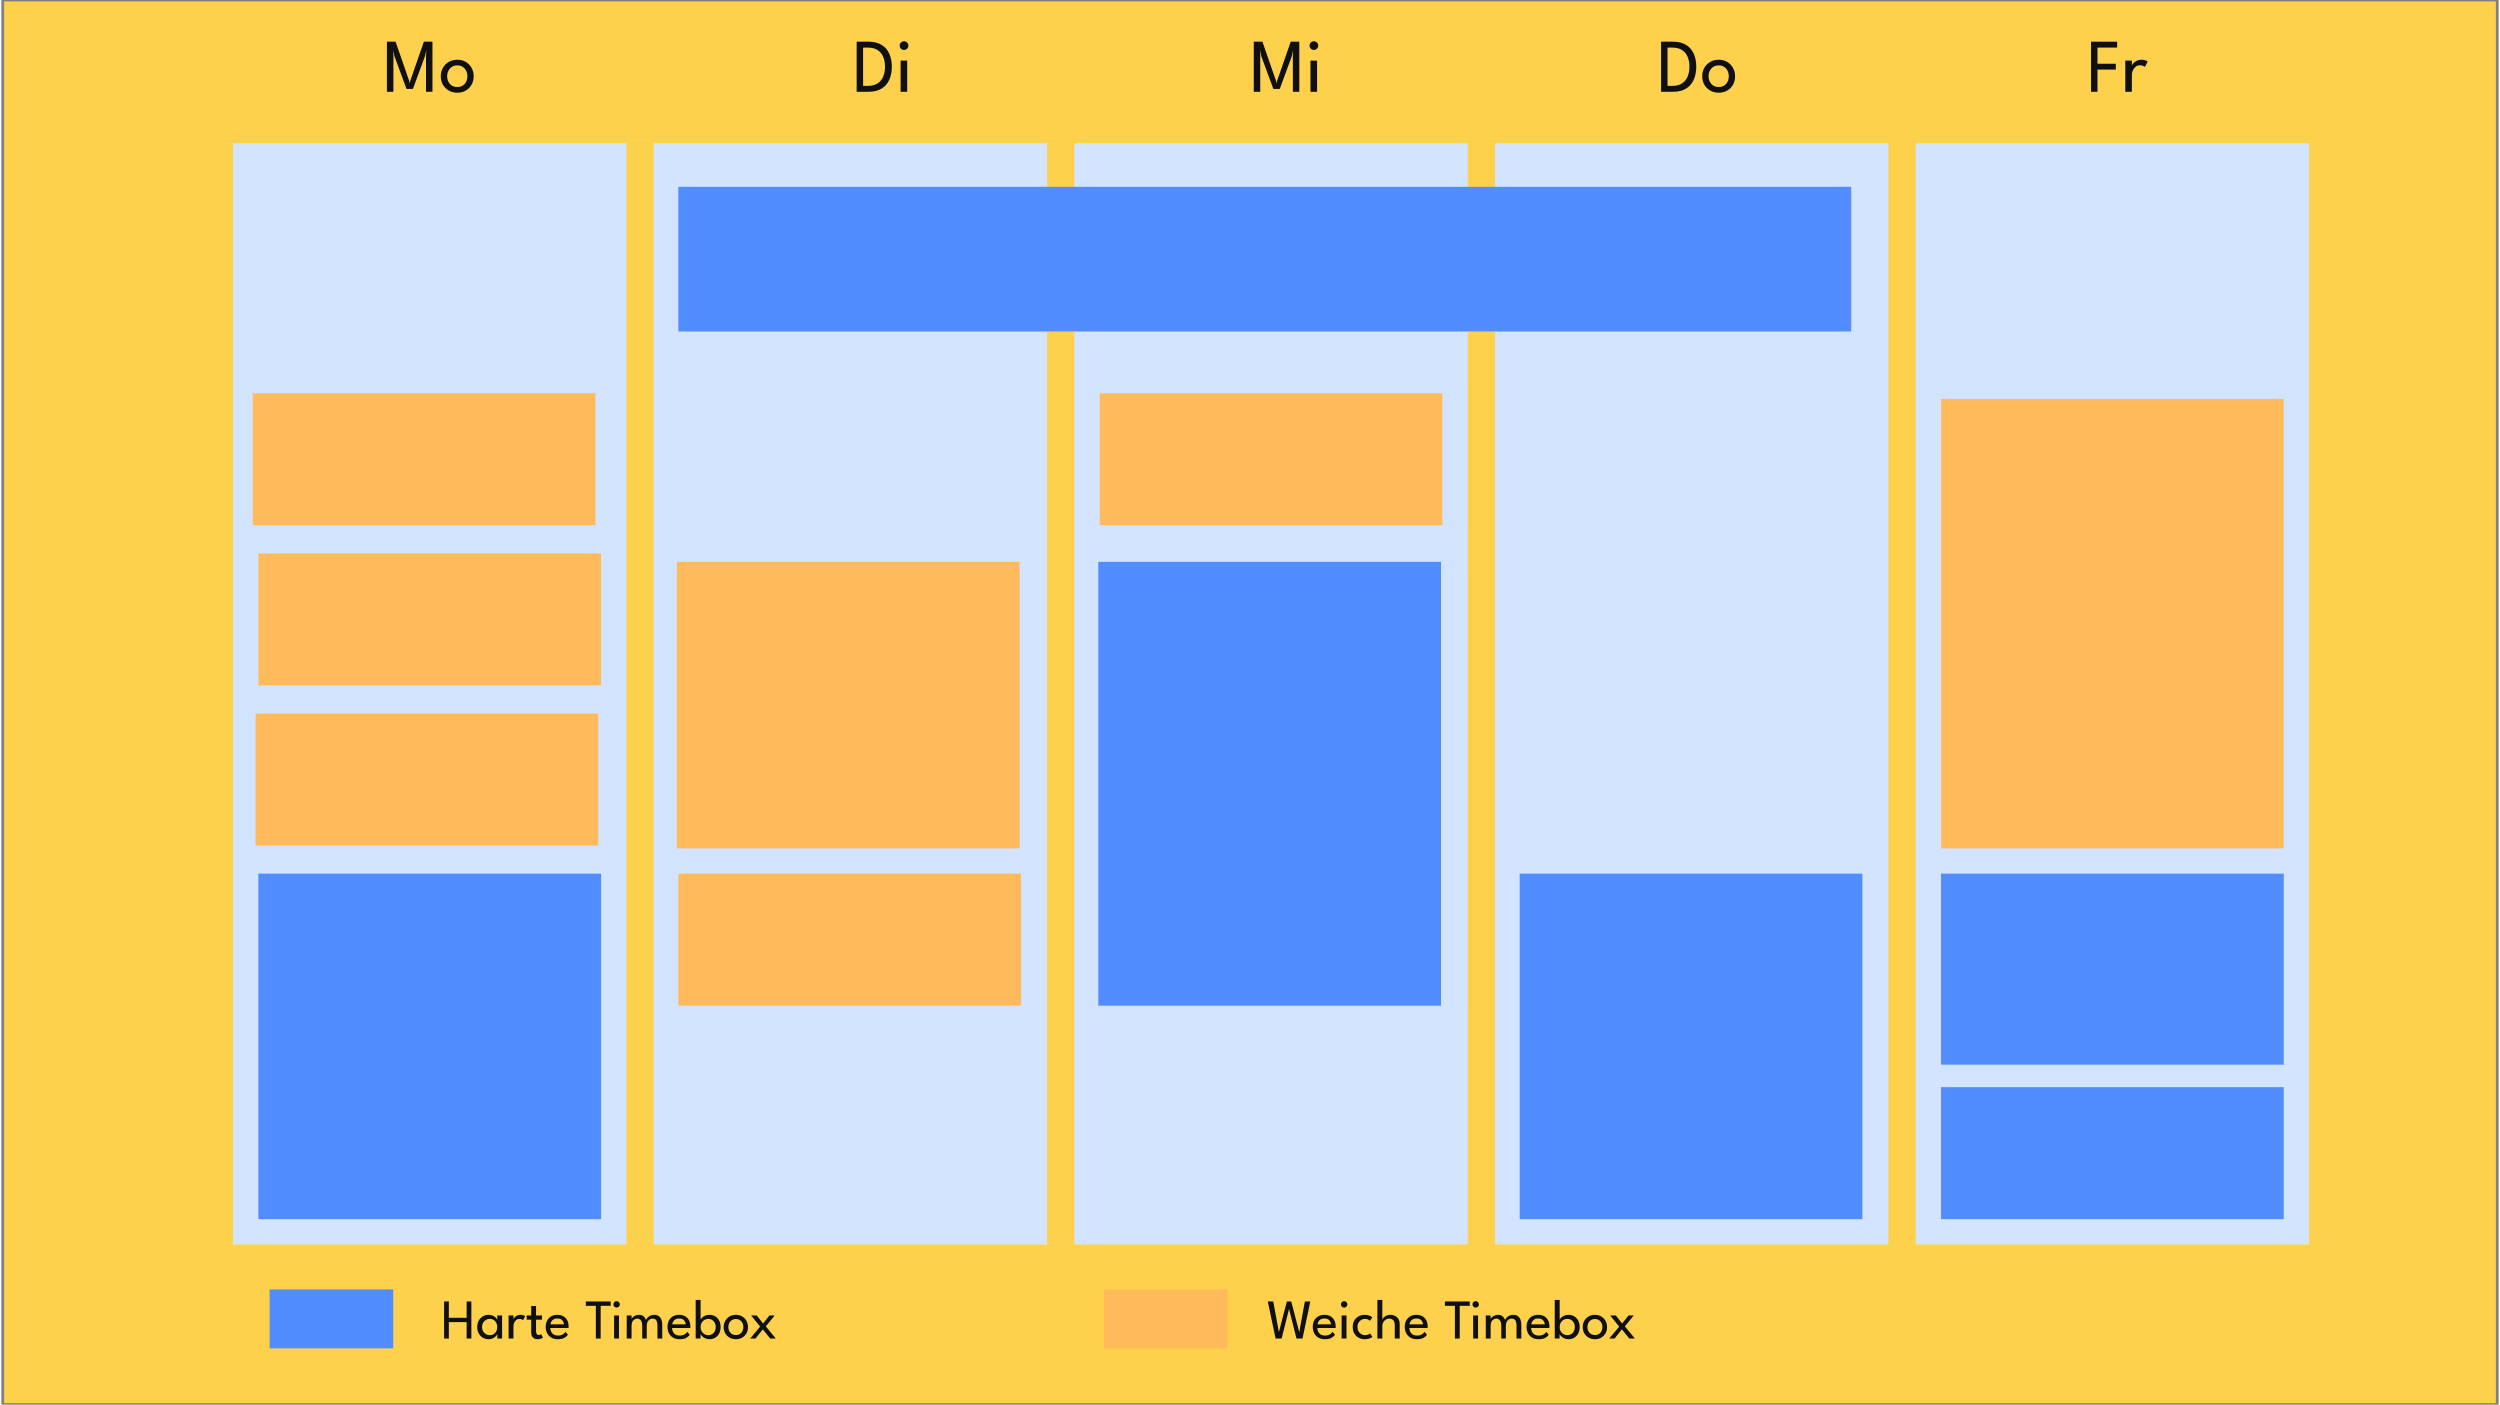
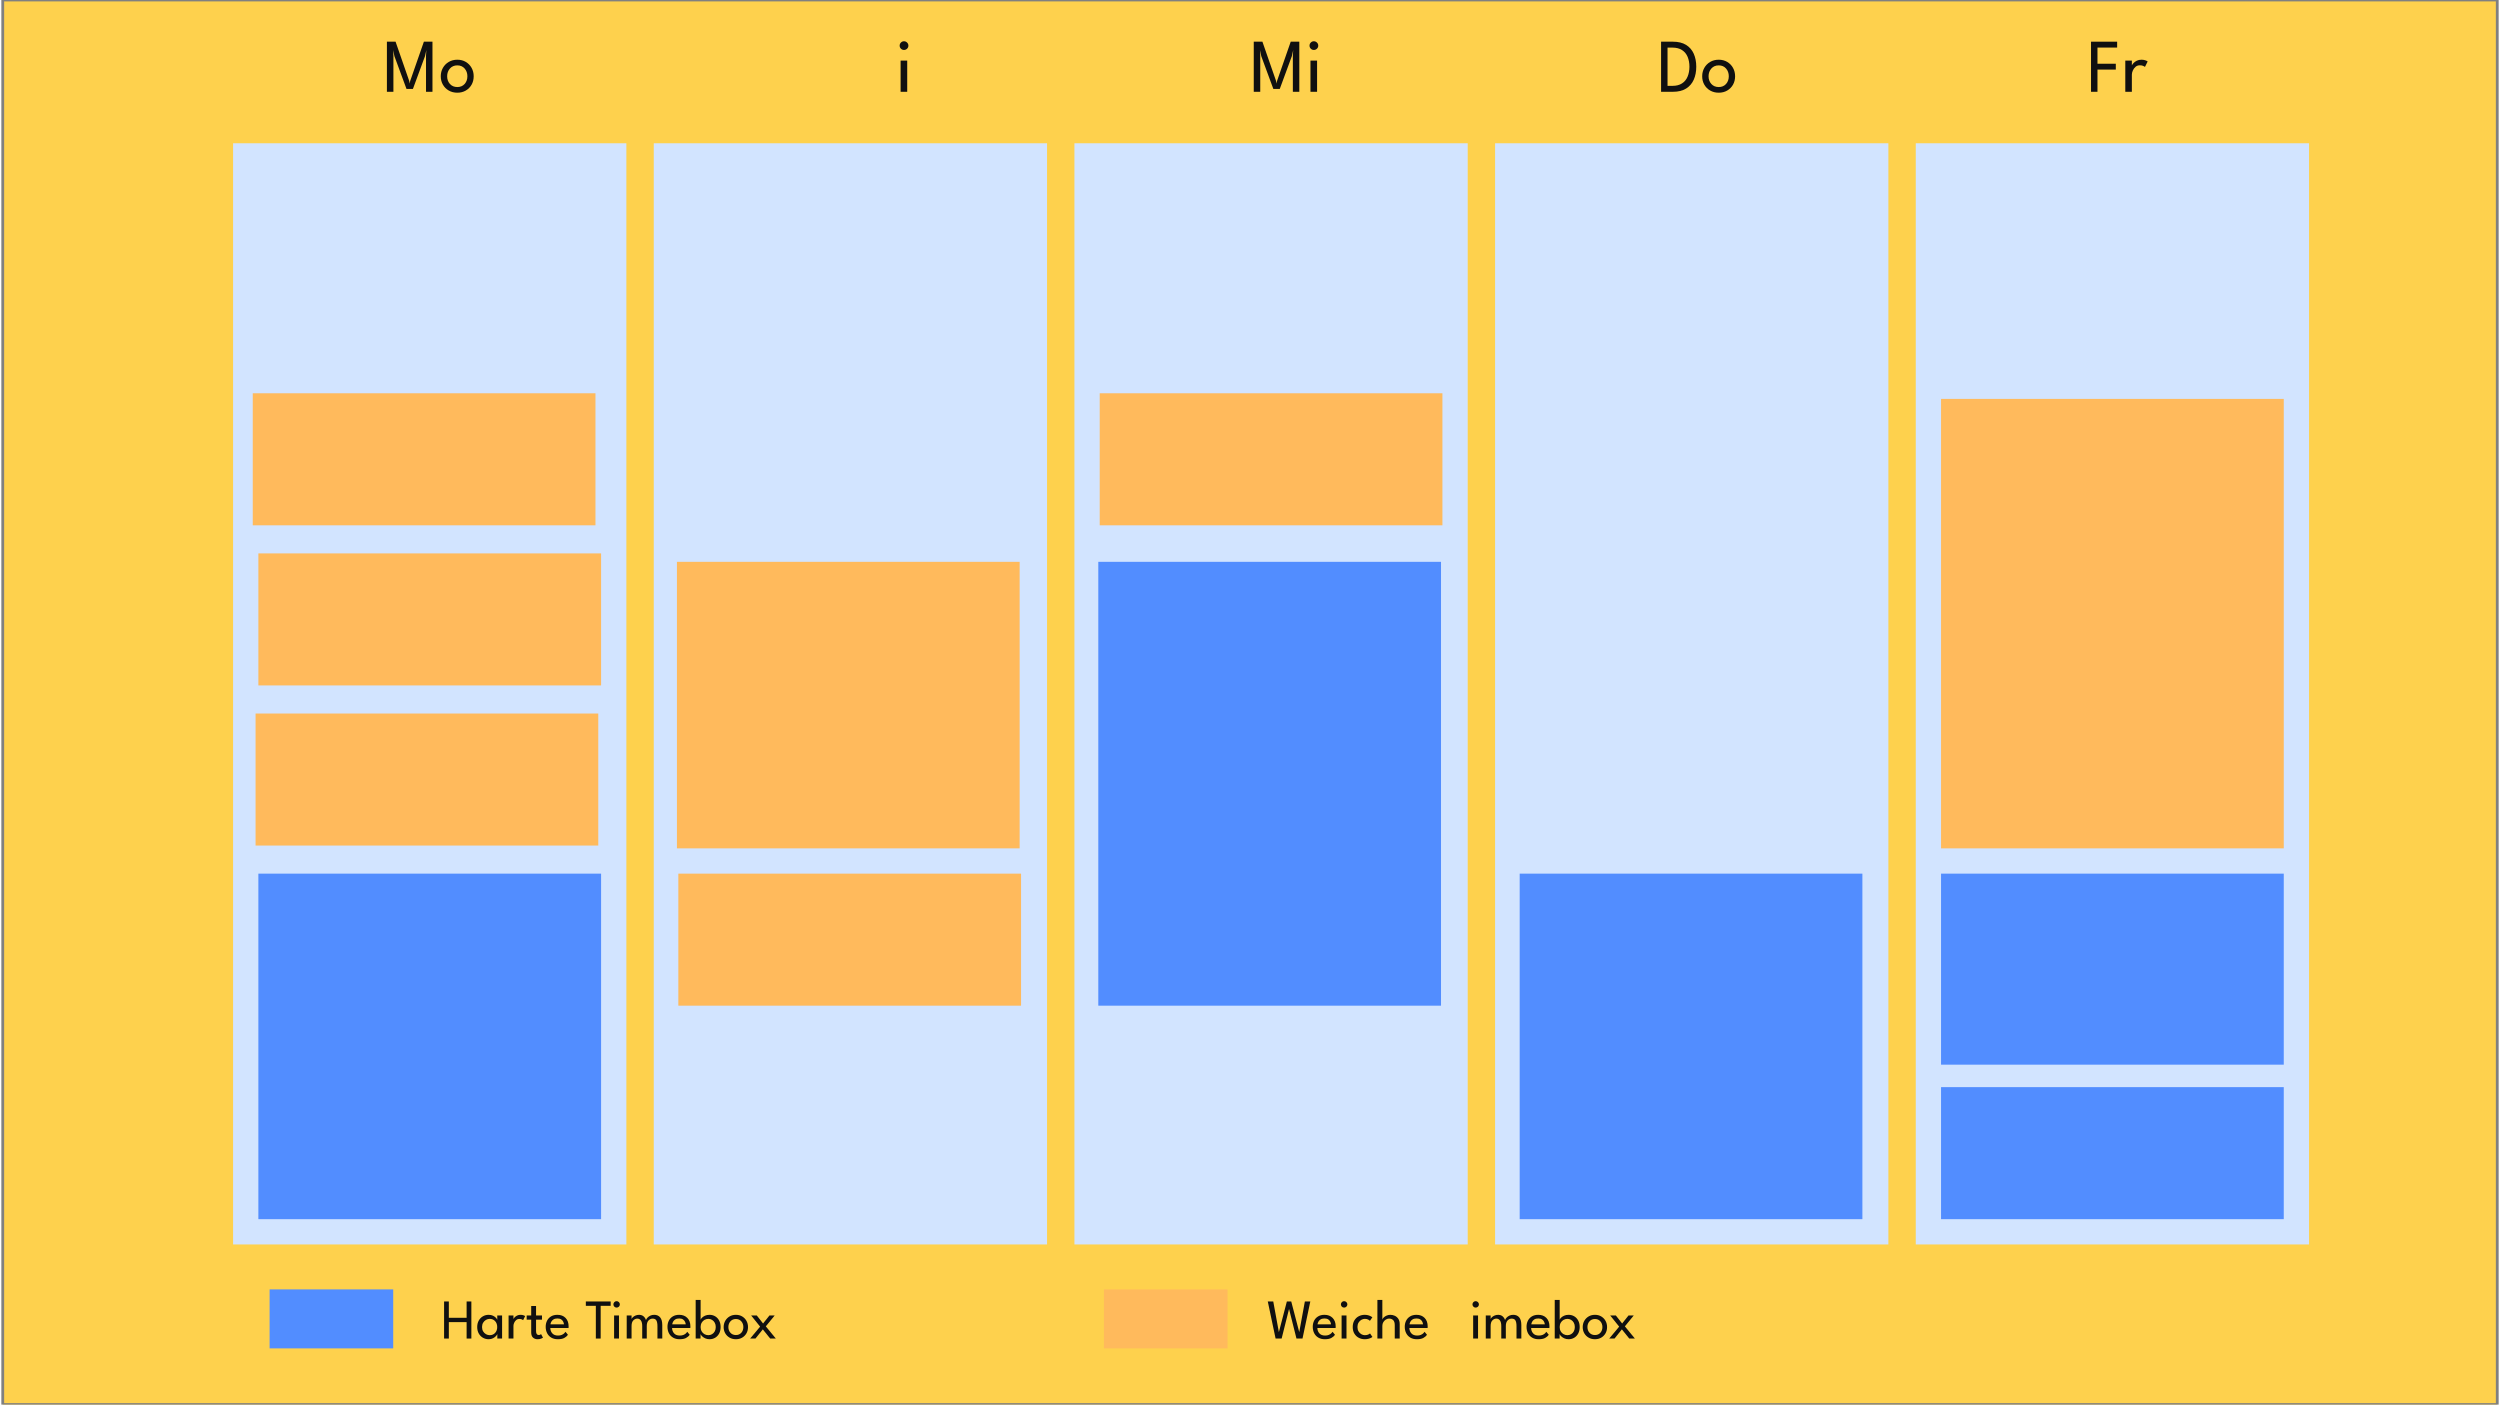
<svg xmlns="http://www.w3.org/2000/svg" version="1.1" viewBox="0 0 888 500" width="372" height="209">
  <defs />
  <g id="Canvas_Form" stroke="none" stroke-dasharray="none" fill-opacity="1" stroke-opacity="1" fill="none">
    <title>Canvas Form</title>
    <g id="Canvas_Form_Ebene_6">
      <title>Ebene 6</title>
      <g id="Graphic_872">
        <rect x="0" y="0" width="888" height="500" fill="#fed14d" />
        <rect x="0" y="0" width="888" height="500" stroke="gray" stroke-linecap="round" stroke-linejoin="round" stroke-width="1" />
      </g>
    </g>
    <g id="Canvas_Form_Ebene_4">
      <title>Ebene 4</title>
      <g id="Graphic_802">
        <rect x="231.75" y="51" width="140" height="392" fill="#d2e4ff" />
      </g>
      <g id="Graphic_801">
        <rect x="240" y="200" width="122" height="102" fill="#ffba5c" />
      </g>
      <g id="Graphic_805">
        <rect x="381.5" y="51" width="140" height="392" fill="#d2e4ff" />
      </g>
      <g id="Graphic_803">
        <rect x="390" y="200" width="122" height="158" fill="#528dff" />
      </g>
      <g id="Graphic_808">
        <rect x="531.25" y="51" width="140" height="392" fill="#d2e4ff" />
      </g>
      <g id="Graphic_806">
        <rect x="540" y="311" width="122" height="123" fill="#528dff" />
      </g>
      <g id="Graphic_811">
        <rect x="681" y="51" width="140" height="392" fill="#d2e4ff" />
      </g>
      <g id="Graphic_810">
        <rect x="690" y="142" width="122" height="160" fill="#ffba5c" />
      </g>
      <g id="Graphic_814">
        <rect x="82" y="51" width="140" height="392" fill="#d2e4ff" />
      </g>
      <g id="Graphic_812">
        <rect x="91" y="311" width="122" height="123" fill="#528dff" />
      </g>
      <g id="Graphic_800">
-         <rect x="240.5" y="66.5" width="417.5" height="51.5" fill="#528dff" />
-       </g>
+         </g>
      <g id="Graphic_821">
        <rect x="89" y="140" width="122" height="47" fill="#ffba5c" />
      </g>
      <g id="Graphic_823">
        <rect x="690" y="311" width="122" height="68" fill="#528dff" />
      </g>
      <g id="Graphic_824">
        <rect x="690" y="387" width="122" height="47" fill="#528dff" />
      </g>
      <g id="Graphic_825">
        <rect x="390.5" y="140" width="122" height="47" fill="#ffba5c" />
      </g>
      <g id="Graphic_826">
        <rect x="240.5" y="311" width="122" height="47" fill="#ffba5c" />
      </g>
      <g id="Graphic_827">
        <rect x="91" y="197" width="122" height="47" fill="#ffba5c" />
      </g>
      <g id="Graphic_829">
        <rect x="90" y="254" width="122" height="47" fill="#ffba5c" />
      </g>
    </g>
    <g id="Canvas_Form_Ebene_2">
      <title>Ebene 2</title>
      <g id="Group_859">
        <title>Fr</title>
        <g id="Graphic_857">
          <path d="M 743.387 14.839 L 752.684 14.839 L 752.684 16.933 L 745.684 16.933 L 745.684 22.69 L 752.211 22.69 L 752.211 24.771 L 745.684 24.771 L 745.684 32.676 L 743.387 32.676 Z" fill="#101010" />
        </g>
        <g id="Graphic_858">
          <path d="M 757.927 32.676 L 755.589 32.676 L 755.589 21.582 L 757.927 21.582 L 757.927 23.284 C 758.026 23.041 758.226 22.759 758.528 22.44 C 758.83 22.12 759.217 21.843 759.69 21.609 C 760.163 21.374 760.72 21.257 761.359 21.257 C 761.873 21.257 762.325 21.327 762.717 21.467 C 763.109 21.606 763.386 21.744 763.548 21.879 L 762.589 23.825 C 762.463 23.708 762.242 23.581 761.927 23.446 C 761.611 23.311 761.22 23.244 760.751 23.244 C 760.157 23.244 759.648 23.428 759.224 23.798 C 758.801 24.167 758.479 24.611 758.258 25.129 C 758.037 25.647 757.927 26.126 757.927 26.568 Z" fill="#101010" />
        </g>
      </g>
      <g id="Group_862">
        <title>Do</title>
        <g id="Graphic_860">
          <path d="M 590.335 14.839 L 594.538 14.839 C 596.439 14.839 598.004 15.219 599.234 15.98 C 600.463 16.742 601.375 17.793 601.97 19.136 C 602.565 20.478 602.862 22.014 602.862 23.744 C 602.862 25.482 602.565 27.023 601.97 28.365 C 601.375 29.707 600.466 30.761 599.24 31.527 C 598.015 32.293 596.448 32.676 594.538 32.676 L 590.335 32.676 Z M 592.633 16.947 L 592.633 30.568 L 594.349 30.568 C 595.745 30.568 596.891 30.275 597.788 29.689 C 598.684 29.104 599.346 28.3 599.774 27.277 C 600.202 26.255 600.421 25.086 600.43 23.771 C 600.43 22.455 600.218 21.284 599.794 20.257 C 599.371 19.23 598.709 18.422 597.808 17.832 C 596.907 17.242 595.754 16.947 594.349 16.947 Z" fill="#101010" />
        </g>
        <g id="Graphic_861">
          <path d="M 610.862 33 C 609.717 33 608.702 32.743 607.814 32.23 C 606.927 31.716 606.231 31.02 605.727 30.142 C 605.222 29.264 604.97 28.27 604.97 27.162 C 604.97 26.054 605.222 25.054 605.727 24.163 C 606.231 23.271 606.927 22.564 607.814 22.041 C 608.702 21.519 609.717 21.257 610.862 21.257 C 611.997 21.257 613.003 21.519 613.882 22.041 C 614.76 22.564 615.447 23.271 615.942 24.163 C 616.438 25.054 616.686 26.054 616.686 27.162 C 616.686 28.27 616.438 29.264 615.942 30.142 C 615.447 31.02 614.76 31.716 613.882 32.23 C 613.003 32.743 611.997 33 610.862 33 Z M 610.862 30.987 C 611.943 30.987 612.81 30.622 613.463 29.892 C 614.116 29.162 614.442 28.248 614.442 27.149 C 614.442 26.059 614.116 25.14 613.463 24.392 C 612.81 23.645 611.943 23.271 610.862 23.271 C 609.771 23.271 608.895 23.645 608.233 24.392 C 607.571 25.14 607.24 26.059 607.24 27.149 C 607.24 28.248 607.571 29.162 608.233 29.892 C 608.895 30.622 609.771 30.987 610.862 30.987 Z" fill="#101010" />
        </g>
      </g>
      <g id="Group_865">
        <title>Mi</title>
        <g id="Graphic_863">
          <path d="M 461.553 14.839 L 461.553 32.676 L 459.256 32.676 L 459.256 19.798 L 459.378 17.825 L 458.891 20.001 L 454.594 31.662 L 452.31 31.662 L 448.013 20.001 L 447.54 17.825 L 447.648 19.798 L 447.648 32.676 L 445.338 32.676 L 445.338 14.839 L 448.419 14.839 L 453.283 28.838 L 453.445 29.743 L 453.621 28.838 L 458.499 14.839 Z" fill="#101010" />
        </g>
        <g id="Graphic_864">
          <path d="M 466.729 17.784 C 466.305 17.784 465.943 17.634 465.641 17.332 C 465.339 17.03 465.188 16.667 465.188 16.244 C 465.188 15.821 465.339 15.456 465.641 15.149 C 465.943 14.843 466.305 14.69 466.729 14.69 C 467.152 14.69 467.519 14.843 467.83 15.149 C 468.141 15.456 468.296 15.821 468.296 16.244 C 468.296 16.667 468.143 17.03 467.837 17.332 C 467.53 17.634 467.161 17.784 466.729 17.784 Z M 465.526 32.676 L 465.526 21.582 L 467.877 21.582 L 467.877 32.676 Z" fill="#101010" />
        </g>
      </g>
      <g id="Group_868">
        <title>Di</title>
        <g id="Graphic_866">
-           <path d="M 303.975 14.839 L 308.177 14.839 C 310.078 14.839 311.643 15.219 312.873 15.98 C 314.103 16.742 315.015 17.793 315.609 19.136 C 316.204 20.478 316.501 22.014 316.501 23.744 C 316.501 25.482 316.204 27.023 315.609 28.365 C 315.015 29.707 314.105 30.761 312.88 31.527 C 311.655 32.293 310.087 32.676 308.177 32.676 L 303.975 32.676 Z M 306.272 16.947 L 306.272 30.568 L 307.988 30.568 C 309.384 30.568 310.531 30.275 311.427 29.689 C 312.324 29.104 312.986 28.3 313.414 27.277 C 313.841 26.255 314.06 25.086 314.069 23.771 C 314.069 22.455 313.857 21.284 313.434 20.257 C 313.01 19.23 312.348 18.422 311.447 17.832 C 310.547 17.242 309.393 16.947 307.988 16.947 Z" fill="#101010" />
-         </g>
+           </g>
        <g id="Graphic_867">
          <path d="M 320.825 17.784 C 320.402 17.784 320.039 17.634 319.738 17.332 C 319.436 17.03 319.285 16.667 319.285 16.244 C 319.285 15.821 319.436 15.456 319.738 15.149 C 320.039 14.843 320.402 14.69 320.825 14.69 C 321.249 14.69 321.616 14.843 321.927 15.149 C 322.238 15.456 322.393 15.821 322.393 16.244 C 322.393 16.667 322.24 17.03 321.933 17.332 C 321.627 17.634 321.258 17.784 320.825 17.784 Z M 319.623 32.676 L 319.623 21.582 L 321.974 21.582 L 321.974 32.676 Z" fill="#101010" />
        </g>
      </g>
      <g id="Group_871">
        <title>Mo</title>
        <g id="Graphic_869">
          <path d="M 152.972 14.839 L 152.972 32.676 L 150.675 32.676 L 150.675 19.798 L 150.797 17.825 L 150.31 20.001 L 146.013 31.662 L 143.729 31.662 L 139.432 20.001 L 138.959 17.825 L 139.067 19.798 L 139.067 32.676 L 136.757 32.676 L 136.757 14.839 L 139.838 14.839 L 144.702 28.838 L 144.864 29.743 L 145.04 28.838 L 149.918 14.839 Z" fill="#101010" />
        </g>
        <g id="Graphic_870">
          <path d="M 161.823 33 C 160.679 33 159.663 32.743 158.776 32.23 C 157.889 31.716 157.193 31.02 156.688 30.142 C 156.184 29.264 155.931 28.27 155.931 27.162 C 155.931 26.054 156.184 25.054 156.688 24.163 C 157.193 23.271 157.889 22.564 158.776 22.041 C 159.663 21.519 160.679 21.257 161.823 21.257 C 162.958 21.257 163.965 21.519 164.843 22.041 C 165.722 22.564 166.409 23.271 166.904 24.163 C 167.399 25.054 167.647 26.054 167.647 27.162 C 167.647 28.27 167.399 29.264 166.904 30.142 C 166.409 31.02 165.722 31.716 164.843 32.23 C 163.965 32.743 162.958 33 161.823 33 Z M 161.823 30.987 C 162.904 30.987 163.771 30.622 164.424 29.892 C 165.077 29.162 165.404 28.248 165.404 27.149 C 165.404 26.059 165.077 25.14 164.424 24.392 C 163.771 23.645 162.904 23.271 161.823 23.271 C 160.733 23.271 159.857 23.645 159.195 24.392 C 158.533 25.14 158.202 26.059 158.202 27.149 C 158.202 28.248 158.533 29.162 159.195 29.892 C 159.857 30.622 160.733 30.987 161.823 30.987 Z" fill="#101010" />
        </g>
      </g>
    </g>
    <g id="Canvas_Form_Ebene_5">
      <title>Ebene 5</title>
      <g id="Graphic_816">
        <rect x="95" y="459" width="44" height="21" fill="#528dff" />
      </g>
      <g id="Graphic_817">
        <rect x="392" y="459" width="44" height="21" fill="#ffba5c" />
      </g>
      <g id="Group_843">
        <title>Weiche Timebox</title>
        <g id="Graphic_830">
          <path d="M 462.69 476.5 L 460.54 476.5 L 457.9 465.95 L 455.26 476.5 L 453.11 476.5 L 450.33 463.3 L 452.28 463.3 L 454.28 474.22 L 457.12 463.3 L 458.68 463.3 L 461.53 474.21 L 463.53 463.3 L 465.47 463.3 Z" fill="#101010" />
        </g>
        <g id="Graphic_831">
          <path d="M 467.98 472.75 C 467.993 473.49 468.23 474.122 468.69 474.645 C 469.15 475.168 469.833 475.43 470.74 475.43 C 471.247 475.43 471.678 475.355 472.035 475.205 C 472.392 475.055 472.682 474.875 472.905 474.665 C 473.128 474.455 473.293 474.267 473.4 474.1 L 474.25 475.15 C 473.91 475.637 473.465 476.023 472.915 476.31 C 472.365 476.597 471.603 476.74 470.63 476.74 C 469.75 476.74 468.988 476.552 468.345 476.175 C 467.702 475.798 467.207 475.277 466.86 474.61 C 466.513 473.943 466.34 473.173 466.34 472.3 C 466.34 471.5 466.503 470.778 466.83 470.135 C 467.157 469.492 467.632 468.983 468.255 468.61 C 468.878 468.237 469.63 468.05 470.51 468.05 C 471.723 468.05 472.692 468.42 473.415 469.16 C 474.138 469.9 474.5 470.907 474.5 472.18 C 474.5 472.233 474.497 472.33 474.49 472.47 C 474.483 472.61 474.477 472.703 474.47 472.75 Z M 472.84 471.44 C 472.827 471.167 472.747 470.867 472.6 470.54 C 472.453 470.213 472.213 469.933 471.88 469.7 C 471.547 469.467 471.097 469.35 470.53 469.35 C 469.943 469.35 469.472 469.463 469.115 469.69 C 468.758 469.917 468.497 470.192 468.33 470.515 C 468.163 470.838 468.067 471.147 468.04 471.44 Z" fill="#101010" />
        </g>
        <g id="Graphic_832">
          <path d="M 477.5 465.48 C 477.187 465.48 476.918 465.368 476.695 465.145 C 476.472 464.922 476.36 464.653 476.36 464.34 C 476.36 464.027 476.472 463.757 476.695 463.53 C 476.918 463.303 477.187 463.19 477.5 463.19 C 477.813 463.19 478.085 463.303 478.315 463.53 C 478.545 463.757 478.66 464.027 478.66 464.34 C 478.66 464.653 478.547 464.922 478.32 465.145 C 478.093 465.368 477.82 465.48 477.5 465.48 Z M 476.61 476.5 L 476.61 468.29 L 478.35 468.29 L 478.35 476.5 Z" fill="#101010" />
        </g>
        <g id="Graphic_833">
          <path d="M 484.88 475.3 C 485.4 475.3 485.82 475.217 486.14 475.05 C 486.46 474.883 486.66 474.763 486.74 474.69 L 487.59 475.94 C 487.523 476 487.365 476.095 487.115 476.225 C 486.865 476.355 486.545 476.473 486.155 476.58 C 485.765 476.687 485.323 476.74 484.83 476.74 C 484.077 476.74 483.377 476.572 482.73 476.235 C 482.083 475.898 481.562 475.407 481.165 474.76 C 480.768 474.113 480.57 473.323 480.57 472.39 C 480.57 471.457 480.768 470.667 481.165 470.02 C 481.562 469.373 482.083 468.883 482.73 468.55 C 483.377 468.217 484.077 468.05 484.83 468.05 C 485.317 468.05 485.75 468.108 486.13 468.225 C 486.51 468.342 486.823 468.47 487.07 468.61 C 487.317 468.75 487.48 468.857 487.56 468.93 L 486.7 470.18 C 486.62 470.107 486.43 469.973 486.13 469.78 C 485.83 469.587 485.413 469.49 484.88 469.49 C 484.453 469.49 484.038 469.605 483.635 469.835 C 483.232 470.065 482.9 470.397 482.64 470.83 C 482.38 471.263 482.25 471.783 482.25 472.39 C 482.25 472.997 482.38 473.517 482.64 473.95 C 482.9 474.383 483.232 474.717 483.635 474.95 C 484.038 475.183 484.453 475.3 484.88 475.3 Z" fill="#101010" />
        </g>
        <g id="Graphic_834">
          <path d="M 493.96 468.05 C 494.5 468.05 495.023 468.163 495.53 468.39 C 496.037 468.617 496.457 468.975 496.79 469.465 C 497.123 469.955 497.29 470.593 497.29 471.38 L 497.29 476.5 L 495.53 476.5 L 495.53 471.72 C 495.53 470.907 495.345 470.315 494.975 469.945 C 494.605 469.575 494.12 469.39 493.52 469.39 C 493.12 469.39 492.737 469.503 492.37 469.73 C 492.003 469.957 491.702 470.263 491.465 470.65 C 491.228 471.037 491.11 471.477 491.11 471.97 L 491.11 476.5 L 489.35 476.5 L 489.35 462.74 L 491.11 462.74 L 491.11 469.75 C 491.163 469.523 491.323 469.277 491.59 469.01 C 491.857 468.743 492.197 468.517 492.61 468.33 C 493.023 468.143 493.473 468.05 493.96 468.05 Z" fill="#101010" />
        </g>
        <g id="Graphic_835">
          <path d="M 500.73 472.75 C 500.743 473.49 500.98 474.122 501.44 474.645 C 501.9 475.168 502.583 475.43 503.49 475.43 C 503.997 475.43 504.428 475.355 504.785 475.205 C 505.142 475.055 505.432 474.875 505.655 474.665 C 505.878 474.455 506.043 474.267 506.15 474.1 L 507 475.15 C 506.66 475.637 506.215 476.023 505.665 476.31 C 505.115 476.597 504.353 476.74 503.38 476.74 C 502.5 476.74 501.738 476.552 501.095 476.175 C 500.452 475.798 499.957 475.277 499.61 474.61 C 499.263 473.943 499.09 473.173 499.09 472.3 C 499.09 471.5 499.253 470.778 499.58 470.135 C 499.907 469.492 500.382 468.983 501.005 468.61 C 501.628 468.237 502.38 468.05 503.26 468.05 C 504.473 468.05 505.442 468.42 506.165 469.16 C 506.888 469.9 507.25 470.907 507.25 472.18 C 507.25 472.233 507.247 472.33 507.24 472.47 C 507.233 472.61 507.227 472.703 507.22 472.75 Z M 505.59 471.44 C 505.577 471.167 505.497 470.867 505.35 470.54 C 505.203 470.213 504.963 469.933 504.63 469.7 C 504.297 469.467 503.847 469.35 503.28 469.35 C 502.693 469.35 502.222 469.463 501.865 469.69 C 501.508 469.917 501.247 470.192 501.08 470.515 C 500.913 470.838 500.817 471.147 500.79 471.44 Z" fill="#101010" />
        </g>
        <g id="Graphic_836">
-           <path d="M 516.94 464.85 L 513.38 464.85 L 513.38 463.3 L 522.22 463.3 L 522.22 464.85 L 518.66 464.85 L 518.66 476.5 L 516.94 476.5 Z" fill="#101010" />
-         </g>
+           </g>
        <g id="Graphic_837">
          <path d="M 524.33 465.48 C 524.017 465.48 523.748 465.368 523.525 465.145 C 523.302 464.922 523.19 464.653 523.19 464.34 C 523.19 464.027 523.302 463.757 523.525 463.53 C 523.748 463.303 524.017 463.19 524.33 463.19 C 524.643 463.19 524.915 463.303 525.145 463.53 C 525.375 463.757 525.49 464.027 525.49 464.34 C 525.49 464.653 525.377 464.922 525.15 465.145 C 524.923 465.368 524.65 465.48 524.33 465.48 Z M 523.44 476.5 L 523.44 468.29 L 525.18 468.29 L 525.18 476.5 Z" fill="#101010" />
        </g>
        <g id="Graphic_838">
          <path d="M 537.69 468.05 C 538.603 468.05 539.315 468.348 539.825 468.945 C 540.335 469.542 540.59 470.467 540.59 471.72 L 540.59 476.5 L 538.87 476.5 L 538.87 472.07 C 538.87 471.183 538.747 470.517 538.5 470.07 C 538.253 469.623 537.803 469.4 537.15 469.4 C 536.623 469.4 536.145 469.615 535.715 470.045 C 535.285 470.475 535.07 471.15 535.07 472.07 L 535.07 476.5 L 533.45 476.5 L 533.45 472.07 C 533.45 471.183 533.297 470.517 532.99 470.07 C 532.683 469.623 532.253 469.4 531.7 469.4 C 531.173 469.4 530.702 469.61 530.285 470.03 C 529.868 470.45 529.66 471.13 529.66 472.07 L 529.66 476.5 L 527.93 476.5 L 527.93 468.29 L 529.66 468.29 L 529.66 469.55 C 529.727 469.343 529.885 469.123 530.135 468.89 C 530.385 468.657 530.7 468.458 531.08 468.295 C 531.46 468.132 531.887 468.05 532.36 468.05 C 532.853 468.05 533.267 468.152 533.6 468.355 C 533.933 468.558 534.197 468.805 534.39 469.095 C 534.583 469.385 534.717 469.66 534.79 469.92 C 534.883 469.633 535.063 469.347 535.33 469.06 C 535.597 468.773 535.932 468.533 536.335 468.34 C 536.738 468.147 537.19 468.05 537.69 468.05 Z" fill="#101010" />
        </g>
        <g id="Graphic_839">
          <path d="M 544.08 472.75 C 544.093 473.49 544.33 474.122 544.79 474.645 C 545.25 475.168 545.933 475.43 546.84 475.43 C 547.347 475.43 547.778 475.355 548.135 475.205 C 548.492 475.055 548.782 474.875 549.005 474.665 C 549.228 474.455 549.393 474.267 549.5 474.1 L 550.35 475.15 C 550.01 475.637 549.565 476.023 549.015 476.31 C 548.465 476.597 547.703 476.74 546.73 476.74 C 545.85 476.74 545.088 476.552 544.445 476.175 C 543.802 475.798 543.307 475.277 542.96 474.61 C 542.613 473.943 542.44 473.173 542.44 472.3 C 542.44 471.5 542.603 470.778 542.93 470.135 C 543.257 469.492 543.732 468.983 544.355 468.61 C 544.978 468.237 545.73 468.05 546.61 468.05 C 547.823 468.05 548.792 468.42 549.515 469.16 C 550.238 469.9 550.6 470.907 550.6 472.18 C 550.6 472.233 550.597 472.33 550.59 472.47 C 550.583 472.61 550.577 472.703 550.57 472.75 Z M 548.94 471.44 C 548.927 471.167 548.847 470.867 548.7 470.54 C 548.553 470.213 548.313 469.933 547.98 469.7 C 547.647 469.467 547.197 469.35 546.63 469.35 C 546.043 469.35 545.572 469.463 545.215 469.69 C 544.858 469.917 544.597 470.192 544.43 470.515 C 544.263 470.838 544.167 471.147 544.14 471.44 Z" fill="#101010" />
        </g>
        <g id="Graphic_840">
          <path d="M 552.48 476.5 L 552.48 462.74 L 554.24 462.74 L 554.24 469.83 C 554.28 469.623 554.437 469.38 554.71 469.1 C 554.983 468.82 555.35 468.575 555.81 468.365 C 556.27 468.155 556.8 468.05 557.4 468.05 C 558.16 468.05 558.838 468.23 559.435 468.59 C 560.032 468.95 560.502 469.457 560.845 470.11 C 561.188 470.763 561.36 471.527 561.36 472.4 C 561.36 473.273 561.188 474.035 560.845 474.685 C 560.502 475.335 560.032 475.84 559.435 476.2 C 558.838 476.56 558.16 476.74 557.4 476.74 C 556.833 476.74 556.323 476.633 555.87 476.42 C 555.417 476.207 555.045 475.957 554.755 475.67 C 554.465 475.383 554.283 475.127 554.21 474.9 L 554.21 476.5 Z M 559.63 472.4 C 559.63 471.807 559.51 471.293 559.27 470.86 C 559.03 470.427 558.71 470.09 558.31 469.85 C 557.91 469.61 557.477 469.49 557.01 469.49 C 556.497 469.49 556.03 469.612 555.61 469.855 C 555.19 470.098 554.857 470.438 554.61 470.875 C 554.363 471.312 554.24 471.82 554.24 472.4 C 554.24 472.98 554.363 473.488 554.61 473.925 C 554.857 474.362 555.19 474.7 555.61 474.94 C 556.03 475.18 556.497 475.3 557.01 475.3 C 557.477 475.3 557.91 475.182 558.31 474.945 C 558.71 474.708 559.03 474.373 559.27 473.94 C 559.51 473.507 559.63 472.993 559.63 472.4 Z" fill="#101010" />
        </g>
        <g id="Graphic_841">
          <path d="M 566.8 476.74 C 565.953 476.74 565.202 476.55 564.545 476.17 C 563.888 475.79 563.373 475.275 563 474.625 C 562.627 473.975 562.44 473.24 562.44 472.42 C 562.44 471.6 562.627 470.86 563 470.2 C 563.373 469.54 563.888 469.017 564.545 468.63 C 565.202 468.243 565.953 468.05 566.8 468.05 C 567.64 468.05 568.385 468.243 569.035 468.63 C 569.685 469.017 570.193 469.54 570.56 470.2 C 570.927 470.86 571.11 471.6 571.11 472.42 C 571.11 473.24 570.927 473.975 570.56 474.625 C 570.193 475.275 569.685 475.79 569.035 476.17 C 568.385 476.55 567.64 476.74 566.8 476.74 Z M 566.8 475.25 C 567.6 475.25 568.242 474.98 568.725 474.44 C 569.208 473.9 569.45 473.223 569.45 472.41 C 569.45 471.603 569.208 470.923 568.725 470.37 C 568.242 469.817 567.6 469.54 566.8 469.54 C 565.993 469.54 565.345 469.817 564.855 470.37 C 564.365 470.923 564.12 471.603 564.12 472.41 C 564.12 473.223 564.365 473.9 564.855 474.44 C 565.345 474.98 565.993 475.25 566.8 475.25 Z" fill="#101010" />
        </g>
        <g id="Graphic_842">
          <path d="M 577.45 472.16 L 581.01 476.5 L 579.01 476.5 L 576.38 473.23 L 573.76 476.5 L 571.87 476.5 L 575.42 472.26 L 572.23 468.29 L 574.24 468.29 L 576.47 471.14 L 578.74 468.29 L 580.6 468.29 Z" fill="#101010" />
        </g>
      </g>
      <g id="Group_856">
        <title>Harte Timebox</title>
        <g id="Graphic_844">
          <path d="M 165.13 470.65 L 158.8 470.65 L 158.8 476.5 L 157.11 476.5 L 157.11 463.3 L 158.8 463.3 L 158.8 469.11 L 165.13 469.11 L 165.13 463.3 L 166.82 463.3 L 166.82 476.5 L 165.13 476.5 Z" fill="#101010" />
        </g>
        <g id="Graphic_845">
          <path d="M 176.06 476.5 L 176.06 474.9 C 176.007 475.067 175.852 475.297 175.595 475.59 C 175.338 475.883 174.988 476.148 174.545 476.385 C 174.102 476.622 173.58 476.74 172.98 476.74 C 172.22 476.74 171.532 476.56 170.915 476.2 C 170.298 475.84 169.808 475.335 169.445 474.685 C 169.082 474.035 168.9 473.273 168.9 472.4 C 168.9 471.527 169.082 470.763 169.445 470.11 C 169.808 469.457 170.298 468.95 170.915 468.59 C 171.532 468.23 172.22 468.05 172.98 468.05 C 173.573 468.05 174.088 468.157 174.525 468.37 C 174.962 468.583 175.31 468.83 175.57 469.11 C 175.83 469.39 175.987 469.63 176.04 469.83 L 176.04 468.29 L 177.76 468.29 L 177.76 476.5 Z M 170.62 472.4 C 170.62 472.993 170.75 473.507 171.01 473.94 C 171.27 474.373 171.608 474.708 172.025 474.945 C 172.442 475.182 172.887 475.3 173.36 475.3 C 174.127 475.3 174.762 475.035 175.265 474.505 C 175.768 473.975 176.02 473.273 176.02 472.4 C 176.02 471.527 175.768 470.823 175.265 470.29 C 174.762 469.757 174.127 469.49 173.36 469.49 C 172.887 469.49 172.442 469.61 172.025 469.85 C 171.608 470.09 171.27 470.427 171.01 470.86 C 170.75 471.293 170.62 471.807 170.62 472.4 Z" fill="#101010" />
        </g>
        <g id="Graphic_846">
          <path d="M 181.8 476.5 L 180.07 476.5 L 180.07 468.29 L 181.8 468.29 L 181.8 469.55 C 181.873 469.37 182.022 469.162 182.245 468.925 C 182.468 468.688 182.755 468.483 183.105 468.31 C 183.455 468.137 183.867 468.05 184.34 468.05 C 184.72 468.05 185.055 468.102 185.345 468.205 C 185.635 468.308 185.84 468.41 185.96 468.51 L 185.25 469.95 C 185.157 469.863 184.993 469.77 184.76 469.67 C 184.527 469.57 184.237 469.52 183.89 469.52 C 183.45 469.52 183.073 469.657 182.76 469.93 C 182.447 470.203 182.208 470.532 182.045 470.915 C 181.882 471.298 181.8 471.653 181.8 471.98 Z" fill="#101010" />
        </g>
        <g id="Graphic_847">
          <path d="M 186.51 468.29 L 188.12 468.29 L 188.12 464.92 L 189.85 464.92 L 189.85 468.29 L 191.96 468.29 L 191.96 469.78 L 189.85 469.78 L 189.85 473.84 C 189.85 474.327 189.935 474.682 190.105 474.905 C 190.275 475.128 190.503 475.24 190.79 475.24 C 191.037 475.24 191.232 475.193 191.375 475.1 C 191.518 475.007 191.603 474.943 191.63 474.91 L 192.32 476.19 C 192.253 476.25 192.047 476.357 191.7 476.51 C 191.353 476.663 190.91 476.74 190.37 476.74 C 189.73 476.74 189.195 476.545 188.765 476.155 C 188.335 475.765 188.12 475.147 188.12 474.3 L 188.12 469.78 L 186.51 469.78 Z" fill="#101010" />
        </g>
        <g id="Graphic_848">
          <path d="M 194.92 472.75 C 194.933 473.49 195.17 474.122 195.63 474.645 C 196.09 475.168 196.773 475.43 197.68 475.43 C 198.187 475.43 198.618 475.355 198.975 475.205 C 199.332 475.055 199.622 474.875 199.845 474.665 C 200.068 474.455 200.233 474.267 200.34 474.1 L 201.19 475.15 C 200.85 475.637 200.405 476.023 199.855 476.31 C 199.305 476.597 198.543 476.74 197.57 476.74 C 196.69 476.74 195.928 476.552 195.285 476.175 C 194.642 475.798 194.147 475.277 193.8 474.61 C 193.453 473.943 193.28 473.173 193.28 472.3 C 193.28 471.5 193.443 470.778 193.77 470.135 C 194.097 469.492 194.572 468.983 195.195 468.61 C 195.818 468.237 196.57 468.05 197.45 468.05 C 198.663 468.05 199.632 468.42 200.355 469.16 C 201.078 469.9 201.44 470.907 201.44 472.18 C 201.44 472.233 201.437 472.33 201.43 472.47 C 201.423 472.61 201.417 472.703 201.41 472.75 Z M 199.78 471.44 C 199.767 471.167 199.687 470.867 199.54 470.54 C 199.393 470.213 199.153 469.933 198.82 469.7 C 198.487 469.467 198.037 469.35 197.47 469.35 C 196.883 469.35 196.412 469.463 196.055 469.69 C 195.698 469.917 195.437 470.192 195.27 470.515 C 195.103 470.838 195.007 471.147 194.98 471.44 Z" fill="#101010" />
        </g>
        <g id="Graphic_849">
          <path d="M 211.13 464.85 L 207.57 464.85 L 207.57 463.3 L 216.41 463.3 L 216.41 464.85 L 212.85 464.85 L 212.85 476.5 L 211.13 476.5 Z" fill="#101010" />
        </g>
        <g id="Graphic_850">
          <path d="M 218.52 465.48 C 218.207 465.48 217.938 465.368 217.715 465.145 C 217.492 464.922 217.38 464.653 217.38 464.34 C 217.38 464.027 217.492 463.757 217.715 463.53 C 217.938 463.303 218.207 463.19 218.52 463.19 C 218.833 463.19 219.105 463.303 219.335 463.53 C 219.565 463.757 219.68 464.027 219.68 464.34 C 219.68 464.653 219.567 464.922 219.34 465.145 C 219.113 465.368 218.84 465.48 218.52 465.48 Z M 217.63 476.5 L 217.63 468.29 L 219.37 468.29 L 219.37 476.5 Z" fill="#101010" />
        </g>
        <g id="Graphic_851">
          <path d="M 231.88 468.05 C 232.793 468.05 233.505 468.348 234.015 468.945 C 234.525 469.542 234.78 470.467 234.78 471.72 L 234.78 476.5 L 233.06 476.5 L 233.06 472.07 C 233.06 471.183 232.937 470.517 232.69 470.07 C 232.443 469.623 231.993 469.4 231.34 469.4 C 230.813 469.4 230.335 469.615 229.905 470.045 C 229.475 470.475 229.26 471.15 229.26 472.07 L 229.26 476.5 L 227.64 476.5 L 227.64 472.07 C 227.64 471.183 227.487 470.517 227.18 470.07 C 226.873 469.623 226.443 469.4 225.89 469.4 C 225.363 469.4 224.892 469.61 224.475 470.03 C 224.058 470.45 223.85 471.13 223.85 472.07 L 223.85 476.5 L 222.12 476.5 L 222.12 468.29 L 223.85 468.29 L 223.85 469.55 C 223.917 469.343 224.075 469.123 224.325 468.89 C 224.575 468.657 224.89 468.458 225.27 468.295 C 225.65 468.132 226.077 468.05 226.55 468.05 C 227.043 468.05 227.457 468.152 227.79 468.355 C 228.123 468.558 228.387 468.805 228.58 469.095 C 228.773 469.385 228.907 469.66 228.98 469.92 C 229.073 469.633 229.253 469.347 229.52 469.06 C 229.787 468.773 230.122 468.533 230.525 468.34 C 230.928 468.147 231.38 468.05 231.88 468.05 Z" fill="#101010" />
        </g>
        <g id="Graphic_852">
          <path d="M 238.27 472.75 C 238.283 473.49 238.52 474.122 238.98 474.645 C 239.44 475.168 240.123 475.43 241.03 475.43 C 241.537 475.43 241.968 475.355 242.325 475.205 C 242.682 475.055 242.972 474.875 243.195 474.665 C 243.418 474.455 243.583 474.267 243.69 474.1 L 244.54 475.15 C 244.2 475.637 243.755 476.023 243.205 476.31 C 242.655 476.597 241.893 476.74 240.92 476.74 C 240.04 476.74 239.278 476.552 238.635 476.175 C 237.992 475.798 237.497 475.277 237.15 474.61 C 236.803 473.943 236.63 473.173 236.63 472.3 C 236.63 471.5 236.793 470.778 237.12 470.135 C 237.447 469.492 237.922 468.983 238.545 468.61 C 239.168 468.237 239.92 468.05 240.8 468.05 C 242.013 468.05 242.982 468.42 243.705 469.16 C 244.428 469.9 244.79 470.907 244.79 472.18 C 244.79 472.233 244.787 472.33 244.78 472.47 C 244.773 472.61 244.767 472.703 244.76 472.75 Z M 243.13 471.44 C 243.117 471.167 243.037 470.867 242.89 470.54 C 242.743 470.213 242.503 469.933 242.17 469.7 C 241.837 469.467 241.387 469.35 240.82 469.35 C 240.233 469.35 239.762 469.463 239.405 469.69 C 239.048 469.917 238.787 470.192 238.62 470.515 C 238.453 470.838 238.357 471.147 238.33 471.44 Z" fill="#101010" />
        </g>
        <g id="Graphic_853">
          <path d="M 246.67 476.5 L 246.67 462.74 L 248.43 462.74 L 248.43 469.83 C 248.47 469.623 248.627 469.38 248.9 469.1 C 249.173 468.82 249.54 468.575 250 468.365 C 250.46 468.155 250.99 468.05 251.59 468.05 C 252.35 468.05 253.028 468.23 253.625 468.59 C 254.222 468.95 254.692 469.457 255.035 470.11 C 255.378 470.763 255.55 471.527 255.55 472.4 C 255.55 473.273 255.378 474.035 255.035 474.685 C 254.692 475.335 254.222 475.84 253.625 476.2 C 253.028 476.56 252.35 476.74 251.59 476.74 C 251.023 476.74 250.513 476.633 250.06 476.42 C 249.607 476.207 249.235 475.957 248.945 475.67 C 248.655 475.383 248.473 475.127 248.4 474.9 L 248.4 476.5 Z M 253.82 472.4 C 253.82 471.807 253.7 471.293 253.46 470.86 C 253.22 470.427 252.9 470.09 252.5 469.85 C 252.1 469.61 251.667 469.49 251.2 469.49 C 250.687 469.49 250.22 469.612 249.8 469.855 C 249.38 470.098 249.047 470.438 248.8 470.875 C 248.553 471.312 248.43 471.82 248.43 472.4 C 248.43 472.98 248.553 473.488 248.8 473.925 C 249.047 474.362 249.38 474.7 249.8 474.94 C 250.22 475.18 250.687 475.3 251.2 475.3 C 251.667 475.3 252.1 475.182 252.5 474.945 C 252.9 474.708 253.22 474.373 253.46 473.94 C 253.7 473.507 253.82 472.993 253.82 472.4 Z" fill="#101010" />
        </g>
        <g id="Graphic_854">
          <path d="M 260.99 476.74 C 260.143 476.74 259.392 476.55 258.735 476.17 C 258.078 475.79 257.563 475.275 257.19 474.625 C 256.817 473.975 256.63 473.24 256.63 472.42 C 256.63 471.6 256.817 470.86 257.19 470.2 C 257.563 469.54 258.078 469.017 258.735 468.63 C 259.392 468.243 260.143 468.05 260.99 468.05 C 261.83 468.05 262.575 468.243 263.225 468.63 C 263.875 469.017 264.383 469.54 264.75 470.2 C 265.117 470.86 265.3 471.6 265.3 472.42 C 265.3 473.24 265.117 473.975 264.75 474.625 C 264.383 475.275 263.875 475.79 263.225 476.17 C 262.575 476.55 261.83 476.74 260.99 476.74 Z M 260.99 475.25 C 261.79 475.25 262.432 474.98 262.915 474.44 C 263.398 473.9 263.64 473.223 263.64 472.41 C 263.64 471.603 263.398 470.923 262.915 470.37 C 262.432 469.817 261.79 469.54 260.99 469.54 C 260.183 469.54 259.535 469.817 259.045 470.37 C 258.555 470.923 258.31 471.603 258.31 472.41 C 258.31 473.223 258.555 473.9 259.045 474.44 C 259.535 474.98 260.183 475.25 260.99 475.25 Z" fill="#101010" />
        </g>
        <g id="Graphic_855">
          <path d="M 271.64 472.16 L 275.2 476.5 L 273.2 476.5 L 270.57 473.23 L 267.95 476.5 L 266.06 476.5 L 269.61 472.26 L 266.42 468.29 L 268.43 468.29 L 270.66 471.14 L 272.93 468.29 L 274.79 468.29 Z" fill="#101010" />
        </g>
      </g>
    </g>
  </g>
</svg>